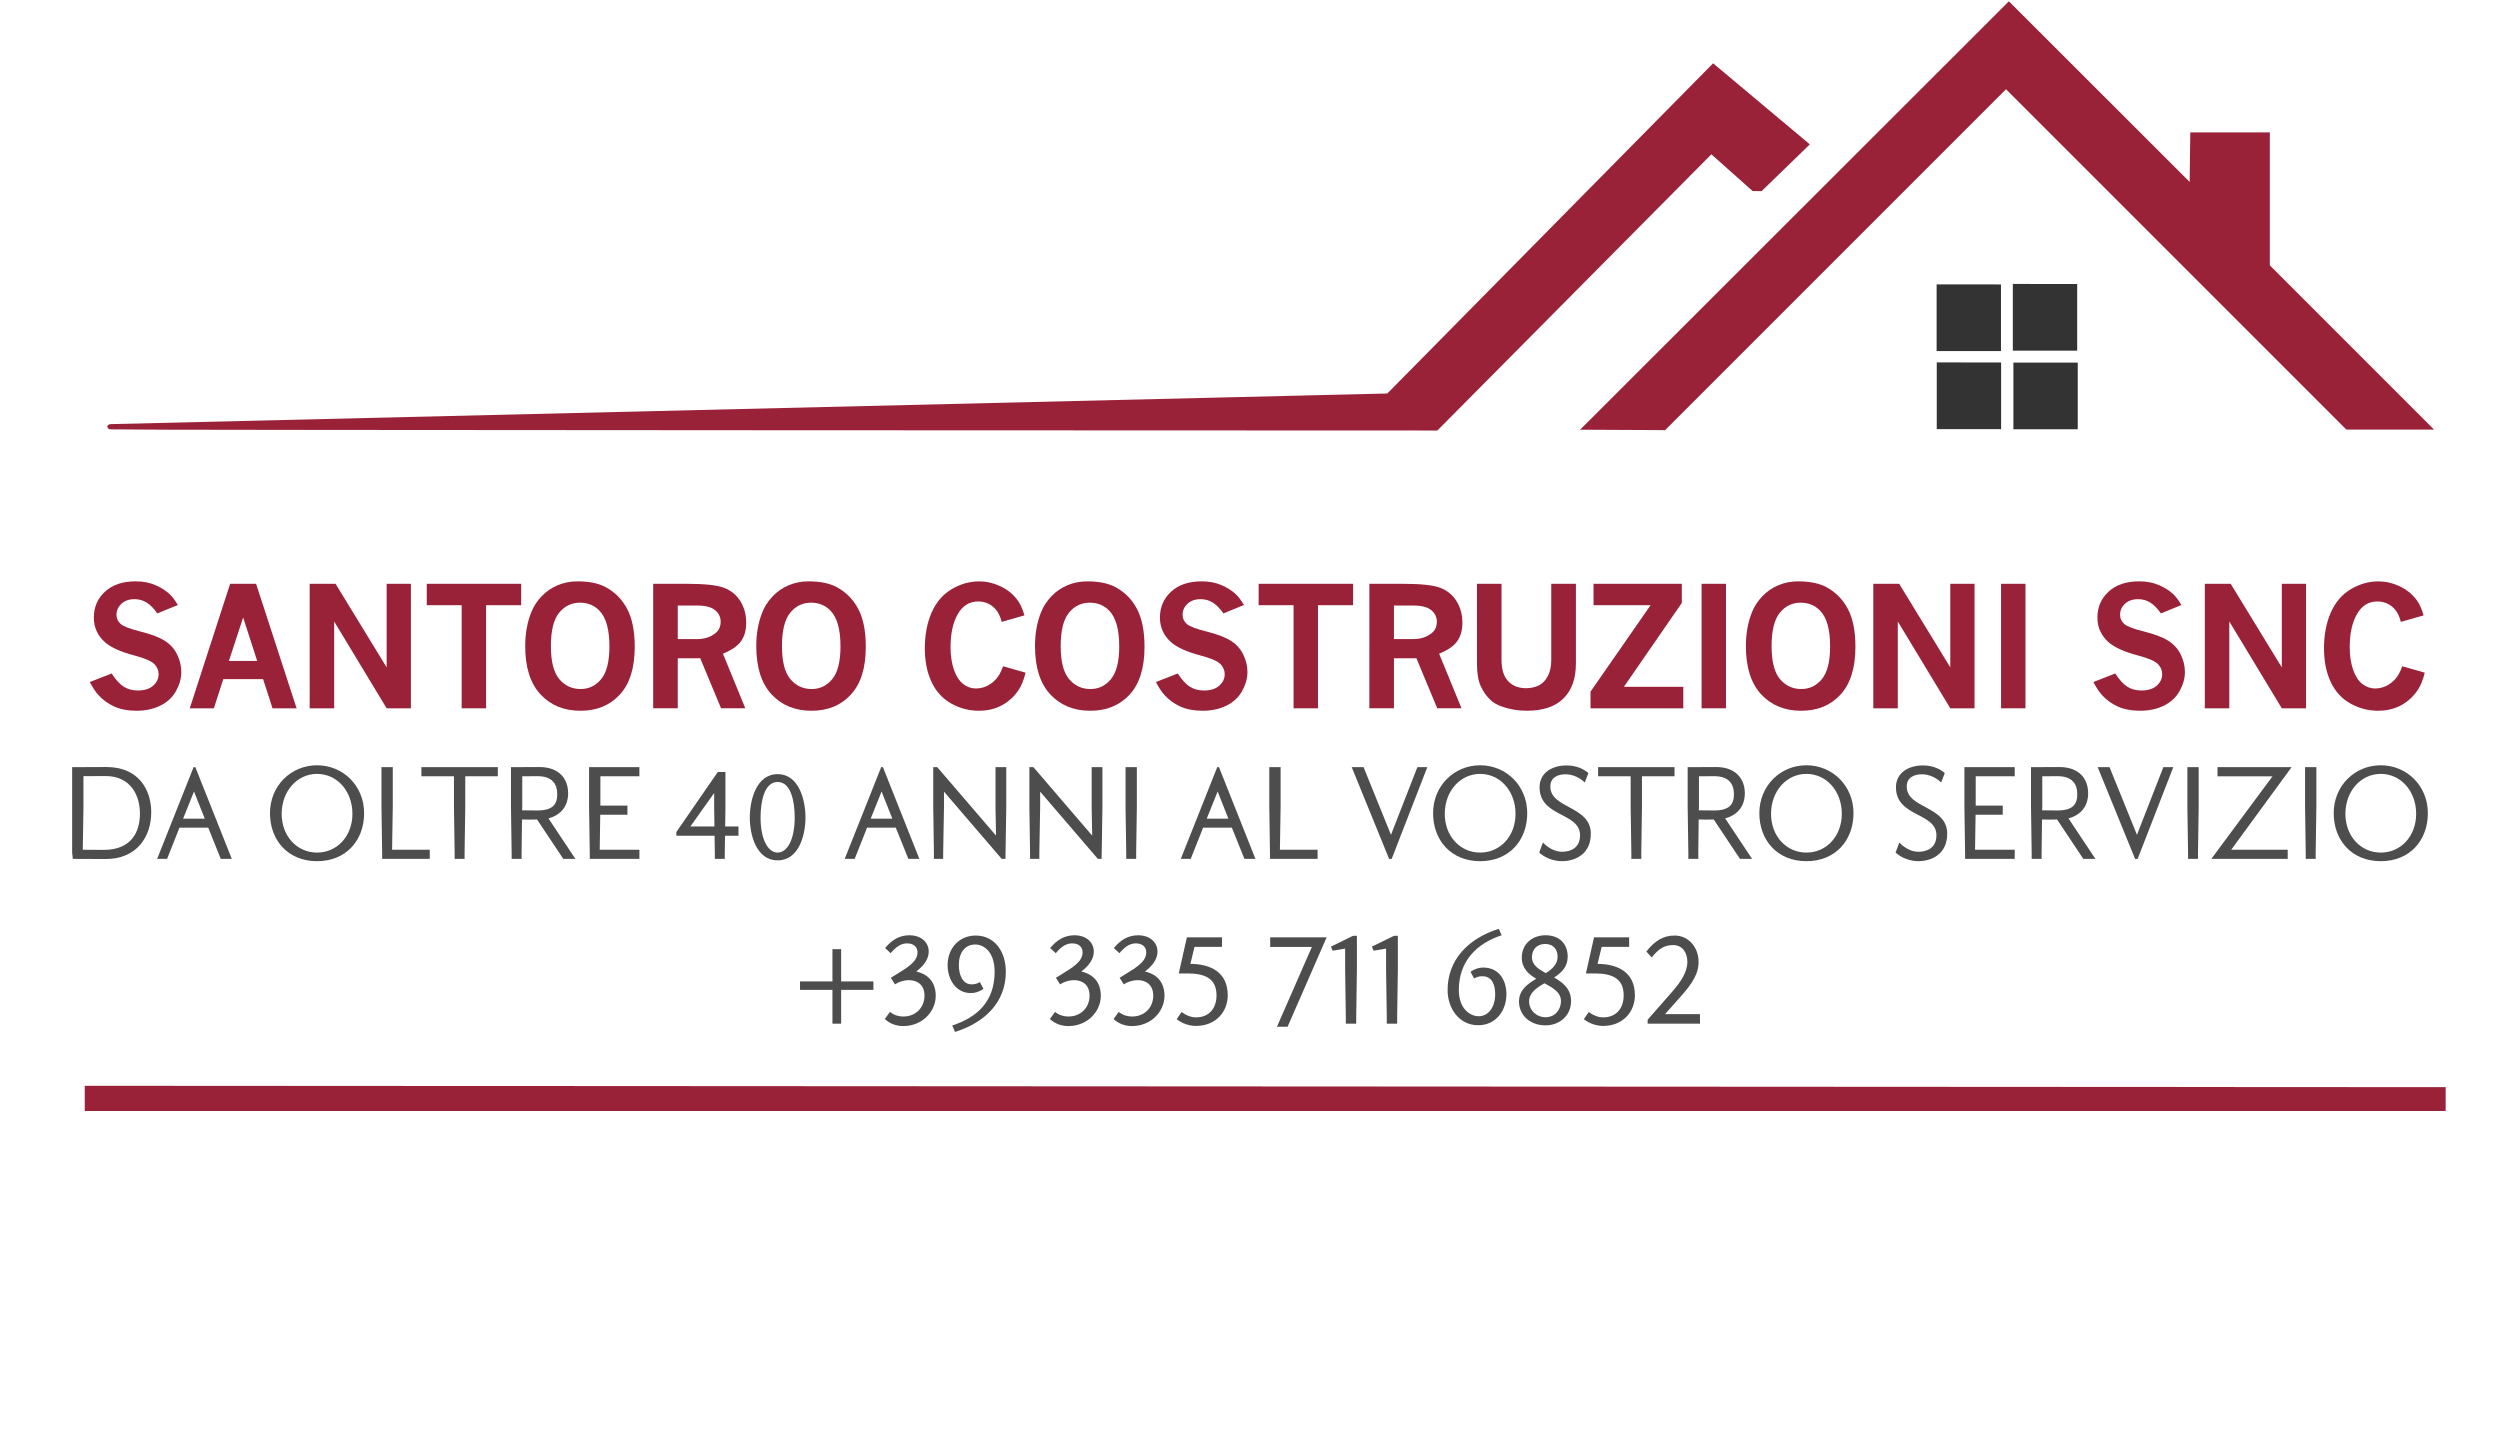
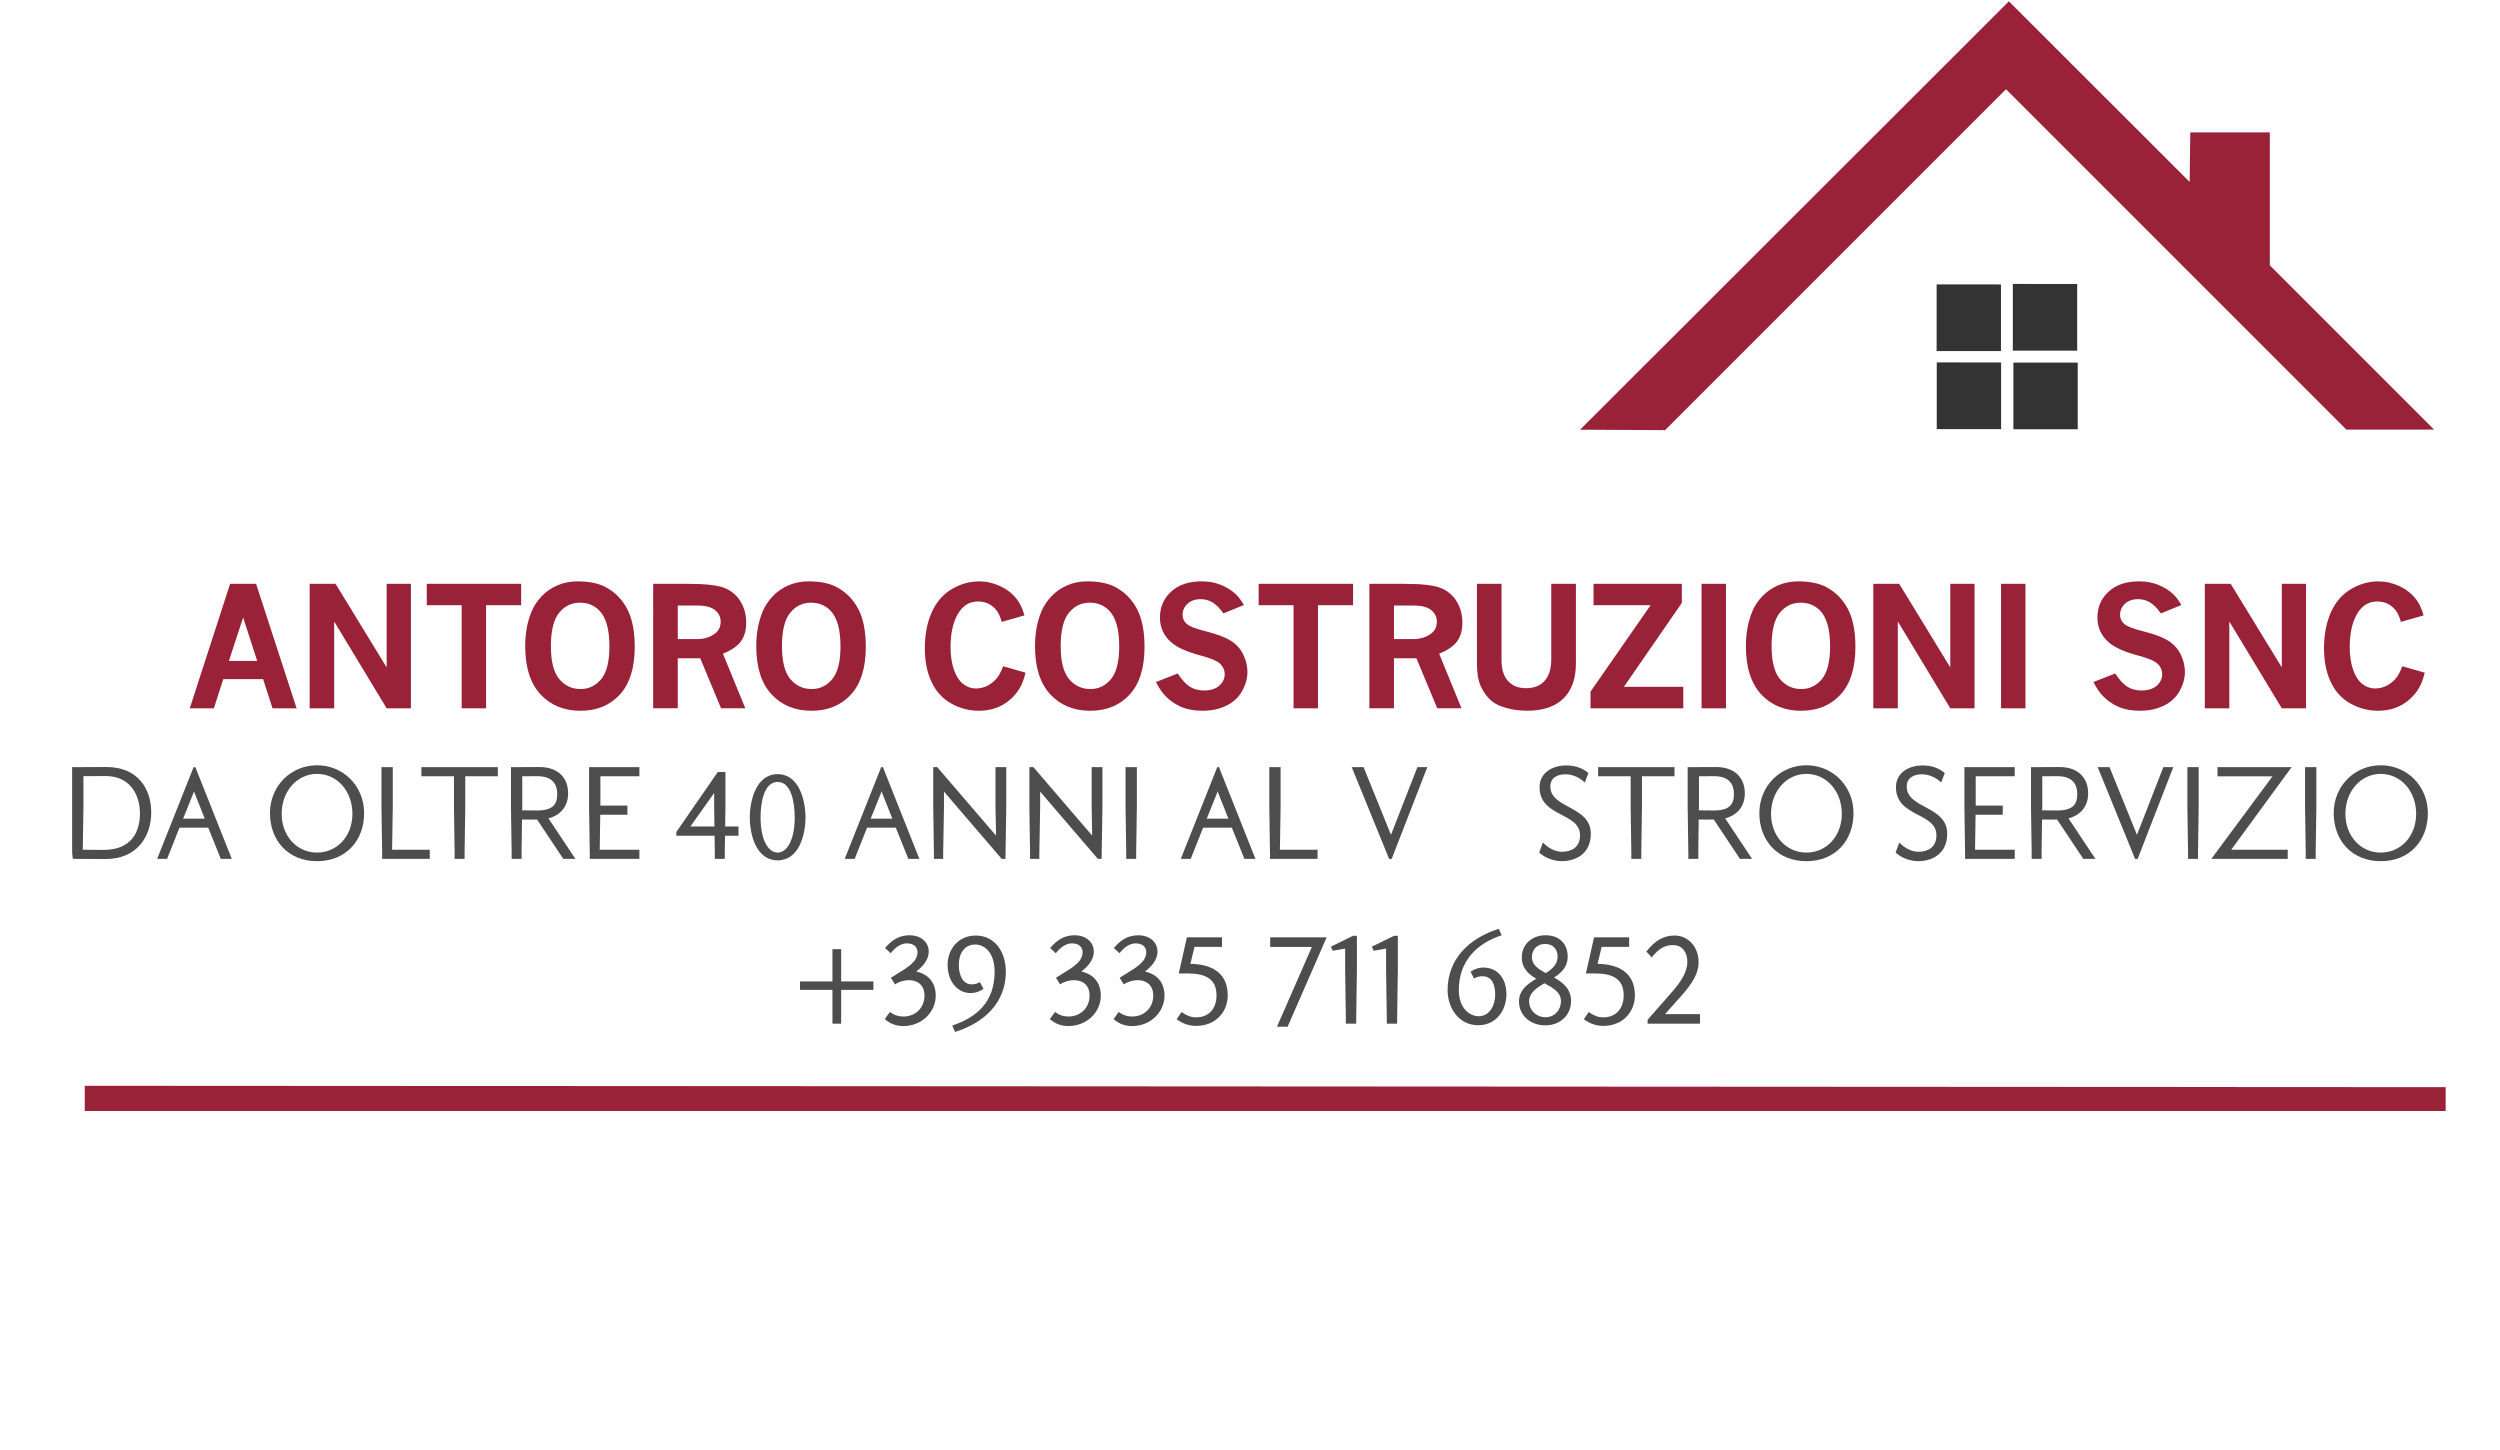
<svg xmlns="http://www.w3.org/2000/svg" width="150.812mm" height="87.496mm" viewBox="0 0 150.812 87.496" version="1.1" id="svg5">
  <defs id="defs2" />
  <g id="layer1" transform="translate(-30.568,-116.021)" style="display:inline">
-     <path style="fill:#992239;fill-opacity:1;stroke:#992239;stroke-width:0.265px;stroke-linecap:butt;stroke-linejoin:miter;stroke-opacity:1" d="m 133.919,120.02 -19.605,19.87 -77.07,1.849 c 0,0 -0.141,0.014 -0.011,0.057 0.13,0.043 79.989,0.063 79.989,0.063 l 16.579,-16.711 2.547,2.267 0.435,0.004 2.765,-2.682 z" id="path231" />
    <path style="fill:#992239;fill-opacity:1;stroke:#992239;stroke-width:0.265px;stroke-linecap:butt;stroke-linejoin:miter;stroke-opacity:1" d="m 126.205,141.812 25.549,-25.525 11.032,11.023 0.042,-3.169 h 4.535 v 7.943 l 9.722,9.722 h -4.915 L 151.58,121.217 130.961,141.836 Z" id="path233" />
    <path style="fill:#333333;stroke:#333333;stroke-width:0.265px;stroke-linecap:butt;stroke-linejoin:miter;stroke-opacity:1" d="m 147.527,133.309 v 3.759 h 3.617 v -3.756 z" id="path235" />
    <path style="fill:#333333;stroke:#333333;stroke-width:0.265px;stroke-linecap:butt;stroke-linejoin:miter;stroke-opacity:1" d="m 152.124,133.283 v 3.759 h 3.617 v -3.756 z" id="path235-3" />
    <path style="fill:#333333;stroke:#333333;stroke-width:0.265px;stroke-linecap:butt;stroke-linejoin:miter;stroke-opacity:1" d="m 147.535,138.016 v 3.759 h 3.617 v -3.756 z" id="path235-6" />
    <path style="fill:#333333;stroke:#333333;stroke-width:0.265px;stroke-linecap:butt;stroke-linejoin:miter;stroke-opacity:1" d="m 152.158,138.026 v 3.759 h 3.617 v -3.756 z" id="path235-7" />
    <path style="fill:#992239;fill-opacity:1;stroke:#992239;stroke-width:0.265px;stroke-linecap:butt;stroke-linejoin:miter;stroke-opacity:1" d="m 35.813,181.653 v 1.258 H 177.97 v -1.175 z" id="path403" />
    <g aria-label="SANTORO COSTRUZIONI SNC" id="text5929" style="font-size:10.054px;line-height:0.1;letter-spacing:-0.262px;word-spacing:0px;stroke-width:0.265">
-       <path d="m 37.304,156.649 q 0.373,0.574 0.731,0.8 0.363,0.226 0.854,0.226 0.589,0 0.918,-0.29 0.329,-0.295 0.329,-0.692 0,-0.349 -0.26,-0.614 -0.265,-0.265 -1.183,-0.511 -1.252,-0.329 -1.792,-0.805 -0.673,-0.599 -0.673,-1.483 0,-0.947 0.673,-1.566 0.673,-0.623 1.846,-0.623 0.668,0 1.188,0.226 0.525,0.221 0.889,0.569 0.236,0.231 0.471,0.633 l -1.237,0.506 q -0.314,-0.447 -0.643,-0.653 -0.329,-0.206 -0.731,-0.206 -0.496,0 -0.795,0.28 -0.295,0.275 -0.295,0.668 0,0.314 0.245,0.54 0.241,0.226 1.208,0.466 0.967,0.241 1.463,0.56 0.501,0.319 0.746,0.83 0.25,0.511 0.25,1.051 0,0.569 -0.319,1.144 -0.319,0.574 -0.947,0.884 -0.628,0.309 -1.443,0.309 -0.771,0 -1.34,-0.255 -0.565,-0.26 -0.957,-0.697 -0.255,-0.28 -0.515,-0.781 z" style="font-family:'News Gothic';-inkscape-font-specification:'News Gothic';fill:#992239" id="path876" />
      <path d="m 44.45,151.239 h 1.566 l 2.445,7.511 h -1.453 l -0.569,-1.762 h -2.401 l -0.569,1.762 h -1.453 z m 0.785,2.032 -0.859,2.622 h 1.708 z" style="font-family:'News Gothic';-inkscape-font-specification:'News Gothic';fill:#992239" id="path878" />
      <path d="m 49.249,151.239 h 1.561 l 3.083,5.042 v -5.042 h 1.463 v 7.511 h -1.463 l -3.166,-5.238 v 5.238 h -1.478 z" style="font-family:'News Gothic';-inkscape-font-specification:'News Gothic';fill:#992239" id="path880" />
      <path d="m 56.312,151.239 h 5.695 v 1.291 h -2.116 v 6.22 h -1.473 v -6.22 h -2.106 z" style="font-family:'News Gothic';-inkscape-font-specification:'News Gothic';fill:#992239" id="path882" />
      <path d="m 65.407,151.092 q 1.06,0 1.708,0.353 0.849,0.461 1.296,1.326 0.447,0.864 0.447,2.268 0,1.905 -0.898,2.882 -0.898,0.977 -2.376,0.977 -1.492,0 -2.415,-0.992 -0.918,-0.997 -0.918,-2.906 0,-1.149 0.373,-2.062 0.201,-0.506 0.614,-0.943 0.417,-0.437 0.967,-0.668 0.555,-0.236 1.203,-0.236 z m 0.147,1.286 q -0.761,0 -1.257,0.609 -0.496,0.609 -0.496,2.013 0,1.38 0.501,1.983 0.506,0.604 1.291,0.604 0.746,0 1.242,-0.599 0.496,-0.604 0.496,-1.974 0,-1.532 -0.604,-2.155 -0.466,-0.481 -1.173,-0.481 z" style="font-family:'News Gothic';-inkscape-font-specification:'News Gothic';fill:#992239" id="path884" />
      <path d="m 69.971,151.239 h 2.028 q 1.635,0 2.258,0.245 0.628,0.245 0.977,0.81 0.349,0.565 0.349,1.296 0,0.673 -0.314,1.114 -0.314,0.437 -1.09,0.751 l 1.35,3.294 h -1.463 l -1.257,-3.019 h -1.355 v 3.019 h -1.483 z m 1.483,1.311 v 2.023 h 1.183 q 0.648,0 1.105,-0.368 0.299,-0.245 0.299,-0.682 0,-0.417 -0.334,-0.692 -0.334,-0.28 -1.07,-0.28 z" style="font-family:'News Gothic';-inkscape-font-specification:'News Gothic';fill:#992239" id="path886" />
      <path d="m 79.346,151.092 q 1.06,0 1.708,0.353 0.849,0.461 1.296,1.326 0.447,0.864 0.447,2.268 0,1.905 -0.898,2.882 -0.898,0.977 -2.376,0.977 -1.492,0 -2.415,-0.992 -0.918,-0.997 -0.918,-2.906 0,-1.149 0.373,-2.062 0.201,-0.506 0.614,-0.943 0.417,-0.437 0.967,-0.668 0.555,-0.236 1.203,-0.236 z m 0.147,1.286 q -0.761,0 -1.257,0.609 -0.496,0.609 -0.496,2.013 0,1.38 0.501,1.983 0.506,0.604 1.291,0.604 0.746,0 1.242,-0.599 0.496,-0.604 0.496,-1.974 0,-1.532 -0.604,-2.155 -0.466,-0.481 -1.173,-0.481 z" style="font-family:'News Gothic';-inkscape-font-specification:'News Gothic';fill:#992239" id="path888" />
      <path d="m 92.436,156.6 q -0.157,0.633 -0.398,1.006 -0.388,0.604 -1.006,0.947 -0.614,0.344 -1.424,0.344 -0.864,0 -1.65,-0.432 -0.785,-0.437 -1.193,-1.301 -0.407,-0.864 -0.407,-2.037 0,-1.222 0.412,-2.16 0.417,-0.938 1.208,-1.404 0.79,-0.471 1.664,-0.471 0.643,0 1.257,0.285 0.619,0.285 1.021,0.805 0.28,0.363 0.447,0.962 l -1.375,0.393 q -0.147,-0.609 -0.525,-0.918 -0.373,-0.314 -0.898,-0.314 -0.785,0 -1.222,0.761 -0.437,0.761 -0.437,1.988 0,0.776 0.201,1.36 0.201,0.584 0.555,0.864 0.353,0.275 0.766,0.275 0.619,0 1.105,-0.447 0.344,-0.309 0.54,-0.893 z" style="font-family:'News Gothic';-inkscape-font-specification:'News Gothic';fill:#992239" id="path890" />
      <path d="m 96.16,151.092 q 1.06,0 1.708,0.353 0.849,0.461 1.296,1.326 0.447,0.864 0.447,2.268 0,1.905 -0.898,2.882 -0.898,0.977 -2.376,0.977 -1.492,0 -2.415,-0.992 -0.918,-0.997 -0.918,-2.906 0,-1.149 0.373,-2.062 0.201,-0.506 0.614,-0.943 0.417,-0.437 0.967,-0.668 0.555,-0.236 1.203,-0.236 z m 0.147,1.286 q -0.761,0 -1.257,0.609 -0.496,0.609 -0.496,2.013 0,1.38 0.501,1.983 0.506,0.604 1.291,0.604 0.746,0 1.242,-0.599 0.496,-0.604 0.496,-1.974 0,-1.532 -0.604,-2.155 -0.466,-0.481 -1.173,-0.481 z" style="font-family:'News Gothic';-inkscape-font-specification:'News Gothic';fill:#992239" id="path892" />
      <path d="m 101.617,156.649 q 0.373,0.574 0.731,0.8 0.363,0.226 0.854,0.226 0.589,0 0.918,-0.29 0.329,-0.295 0.329,-0.692 0,-0.349 -0.26,-0.614 -0.265,-0.265 -1.183,-0.511 -1.252,-0.329 -1.792,-0.805 -0.673,-0.599 -0.673,-1.483 0,-0.947 0.673,-1.566 0.673,-0.623 1.846,-0.623 0.668,0 1.188,0.226 0.525,0.221 0.889,0.569 0.236,0.231 0.471,0.633 l -1.237,0.506 q -0.314,-0.447 -0.643,-0.653 -0.329,-0.206 -0.731,-0.206 -0.496,0 -0.795,0.28 -0.295,0.275 -0.295,0.668 0,0.314 0.245,0.54 0.241,0.226 1.208,0.466 0.967,0.241 1.463,0.56 0.501,0.319 0.746,0.83 0.25,0.511 0.25,1.051 0,0.569 -0.319,1.144 -0.319,0.574 -0.947,0.884 -0.628,0.309 -1.443,0.309 -0.771,0 -1.34,-0.255 -0.565,-0.26 -0.957,-0.697 -0.255,-0.28 -0.515,-0.781 z" style="font-family:'News Gothic';-inkscape-font-specification:'News Gothic';fill:#992239" id="path894" />
      <path d="m 106.496,151.239 h 5.695 v 1.291 h -2.116 v 6.22 h -1.473 v -6.22 h -2.106 z" style="font-family:'News Gothic';-inkscape-font-specification:'News Gothic';fill:#992239" id="path896" />
      <path d="m 113.175,151.239 h 2.028 q 1.635,0 2.258,0.245 0.628,0.245 0.977,0.81 0.349,0.565 0.349,1.296 0,0.673 -0.314,1.114 -0.314,0.437 -1.09,0.751 l 1.35,3.294 h -1.463 l -1.257,-3.019 h -1.355 v 3.019 h -1.483 z m 1.483,1.311 v 2.023 h 1.183 q 0.648,0 1.105,-0.368 0.299,-0.245 0.299,-0.682 0,-0.417 -0.334,-0.692 -0.334,-0.28 -1.07,-0.28 z" style="font-family:'News Gothic';-inkscape-font-specification:'News Gothic';fill:#992239" id="path898" />
      <path d="m 119.664,151.239 h 1.483 v 4.585 q 0,0.859 0.398,1.286 0.398,0.427 1.08,0.427 0.437,0 0.776,-0.172 0.339,-0.172 0.54,-0.56 0.206,-0.388 0.206,-0.982 v -4.585 h 1.488 v 4.801 q 0,1.375 -0.751,2.116 -0.751,0.741 -2.199,0.741 -0.835,0 -1.556,-0.265 -0.383,-0.142 -0.638,-0.373 -0.353,-0.324 -0.589,-0.825 -0.236,-0.506 -0.236,-1.355 z" style="font-family:'News Gothic';-inkscape-font-specification:'News Gothic';fill:#992239" id="path900" />
      <path d="m 126.697,151.239 h 5.327 v 1.154 l -3.495,5.061 h 3.584 v 1.296 h -5.597 v -1.006 l 3.623,-5.214 h -3.441 z" style="font-family:'News Gothic';-inkscape-font-specification:'News Gothic';fill:#992239" id="path902" />
      <path d="m 133.215,151.239 h 1.473 v 7.511 h -1.473 z" style="font-family:'News Gothic';-inkscape-font-specification:'News Gothic';fill:#992239" id="path904" />
      <path d="m 139.045,151.092 q 1.06,0 1.708,0.353 0.849,0.461 1.296,1.326 0.447,0.864 0.447,2.268 0,1.905 -0.898,2.882 -0.898,0.977 -2.376,0.977 -1.492,0 -2.415,-0.992 -0.918,-0.997 -0.918,-2.906 0,-1.149 0.373,-2.062 0.201,-0.506 0.614,-0.943 0.417,-0.437 0.967,-0.668 0.555,-0.236 1.203,-0.236 z m 0.147,1.286 q -0.761,0 -1.257,0.609 -0.496,0.609 -0.496,2.013 0,1.38 0.501,1.983 0.506,0.604 1.291,0.604 0.746,0 1.242,-0.599 0.496,-0.604 0.496,-1.974 0,-1.532 -0.604,-2.155 -0.466,-0.481 -1.173,-0.481 z" style="font-family:'News Gothic';-inkscape-font-specification:'News Gothic';fill:#992239" id="path906" />
      <path d="m 143.575,151.239 h 1.561 l 3.083,5.042 v -5.042 h 1.463 v 7.511 h -1.463 l -3.166,-5.238 v 5.238 h -1.478 z" style="font-family:'News Gothic';-inkscape-font-specification:'News Gothic';fill:#992239" id="path908" />
      <path d="m 151.281,151.239 h 1.473 v 7.511 h -1.473 z" style="font-family:'News Gothic';-inkscape-font-specification:'News Gothic';fill:#992239" id="path910" />
      <path d="m 158.17,156.649 q 0.373,0.574 0.731,0.8 0.363,0.226 0.854,0.226 0.589,0 0.918,-0.29 0.329,-0.295 0.329,-0.692 0,-0.349 -0.26,-0.614 -0.265,-0.265 -1.183,-0.511 -1.252,-0.329 -1.792,-0.805 -0.673,-0.599 -0.673,-1.483 0,-0.947 0.673,-1.566 0.673,-0.623 1.846,-0.623 0.668,0 1.188,0.226 0.525,0.221 0.889,0.569 0.236,0.231 0.471,0.633 l -1.237,0.506 q -0.314,-0.447 -0.643,-0.653 -0.329,-0.206 -0.731,-0.206 -0.496,0 -0.795,0.28 -0.295,0.275 -0.295,0.668 0,0.314 0.245,0.54 0.241,0.226 1.208,0.466 0.967,0.241 1.463,0.56 0.501,0.319 0.746,0.83 0.25,0.511 0.25,1.051 0,0.569 -0.319,1.144 -0.319,0.574 -0.947,0.884 -0.628,0.309 -1.443,0.309 -0.771,0 -1.34,-0.255 -0.565,-0.26 -0.957,-0.697 -0.255,-0.28 -0.515,-0.781 z" style="font-family:'News Gothic';-inkscape-font-specification:'News Gothic';fill:#992239" id="path912" />
      <path d="m 163.573,151.239 h 1.561 l 3.083,5.042 v -5.042 h 1.463 v 7.511 h -1.463 l -3.166,-5.238 v 5.238 h -1.478 z" style="font-family:'News Gothic';-inkscape-font-specification:'News Gothic';fill:#992239" id="path914" />
      <path d="m 176.841,156.6 q -0.157,0.633 -0.398,1.006 -0.388,0.604 -1.006,0.947 -0.614,0.344 -1.424,0.344 -0.864,0 -1.65,-0.432 -0.785,-0.437 -1.193,-1.301 -0.407,-0.864 -0.407,-2.037 0,-1.222 0.412,-2.16 0.417,-0.938 1.208,-1.404 0.79,-0.471 1.664,-0.471 0.643,0 1.257,0.285 0.619,0.285 1.021,0.805 0.28,0.363 0.447,0.962 l -1.375,0.393 q -0.147,-0.609 -0.525,-0.918 -0.373,-0.314 -0.898,-0.314 -0.785,0 -1.222,0.761 -0.437,0.761 -0.437,1.988 0,0.776 0.201,1.36 0.201,0.584 0.555,0.864 0.353,0.275 0.766,0.275 0.619,0 1.105,-0.447 0.344,-0.309 0.54,-0.893 z" style="font-family:'News Gothic';-inkscape-font-specification:'News Gothic';fill:#992239" id="path916" />
    </g>
    <g aria-label="DA OLTRE 40 ANNI AL VOSTRO SERVIZIO" id="text1448" style="font-size:8.114px;line-height:1.25;letter-spacing:0.032px;word-spacing:0px;stroke-width:0.265" transform="translate(0,-2.633)">
      <path d="m 34.961,170.466 c 0.665,0.008 1.323,0.008 1.988,0.008 1.874,0 2.742,-1.347 2.742,-2.816 0,-1.387 -0.779,-2.734 -2.702,-2.734 -0.698,0 -1.387,0 -2.069,0.008 v 5.16 z m 0.641,-3.124 v -1.866 c 0.446,-0.008 0.884,-0.008 1.331,-0.008 1.501,0 2.077,1.152 2.077,2.264 0,1.112 -0.519,2.191 -2.183,2.191 -0.43,0 -0.86,0 -1.266,-0.008 z" style="font-family:'Aragon Sans SC';-inkscape-font-specification:'Aragon Sans SC';fill:#4d4d4d" id="path16512" />
      <path d="m 43.886,170.466 h 0.665 l -2.199,-5.534 h -0.105 l -2.199,5.534 h 0.6 l 0.746,-1.882 h 1.736 z m -1.615,-4.065 0.649,1.639 h -1.306 z" style="font-family:'Aragon Sans SC';-inkscape-font-specification:'Aragon Sans SC';fill:#4d4d4d" id="path16514" />
      <path d="m 46.854,167.708 c 0,1.639 1.087,2.897 2.84,2.897 1.753,0 2.84,-1.258 2.84,-2.897 0,-1.647 -1.266,-2.889 -2.84,-2.889 -1.574,0 -2.84,1.241 -2.84,2.889 z m 4.974,0.041 c 0,1.347 -0.925,2.337 -2.134,2.337 -1.209,0 -2.134,-0.99 -2.134,-2.337 0,-1.363 0.925,-2.41 2.134,-2.41 1.209,0 2.134,1.039 2.134,2.41 z" style="font-family:'Aragon Sans SC';-inkscape-font-specification:'Aragon Sans SC';fill:#4d4d4d" id="path16516" />
      <path d="m 54.221,169.915 0.041,-2.572 v -2.41 h -0.682 v 2.41 l 0.041,2.751 v 0.373 h 2.872 v -0.552 z" style="font-family:'Aragon Sans SC';-inkscape-font-specification:'Aragon Sans SC';fill:#4d4d4d" id="path16518" />
      <path d="m 55.989,165.484 h 1.964 v 1.858 l 0.041,2.751 v 0.373 h 0.6 v -0.373 l 0.041,-2.751 v -1.858 h 1.964 v -0.552 h -4.609 z" style="font-family:'Aragon Sans SC';-inkscape-font-specification:'Aragon Sans SC';fill:#4d4d4d" id="path16520" />
      <path d="m 64.548,170.466 h 0.73 l -1.623,-2.442 c 0.787,-0.219 1.185,-0.771 1.185,-1.517 0,-0.876 -0.552,-1.582 -1.736,-1.582 -0.568,0 -1.144,0 -1.712,0.008 v 2.41 l 0.041,2.751 v 0.373 h 0.6 v -0.373 l 0.024,-2.004 c 0.292,0.008 0.6,0.008 0.909,0 z m -2.475,-3.124 v -1.858 c 0.3,-0.008 0.609,-0.008 0.909,-0.008 0.957,0 1.201,0.536 1.201,1.079 0,0.609 -0.252,0.99 -1.201,0.99 -0.308,0 -0.609,0 -0.917,-0.008 z" style="font-family:'Aragon Sans SC';-inkscape-font-specification:'Aragon Sans SC';fill:#4d4d4d" id="path16522" />
      <path d="m 66.146,170.466 h 2.994 v -0.552 h -2.394 l 0.032,-2.11 h 1.639 v -0.552 h -1.631 v -1.769 h 2.353 v -0.552 h -3.035 v 2.41 l 0.041,2.751 z" style="font-family:'Aragon Sans SC';-inkscape-font-specification:'Aragon Sans SC';fill:#4d4d4d" id="path16524" />
      <path d="m 71.37,169.071 h 2.304 l 0.016,1.022 v 0.373 h 0.6 v -0.373 l 0.016,-1.022 h 0.811 v -0.56 h -0.803 l 0.016,-1.16 v -2.126 h -0.462 l -2.499,3.619 z m 0.844,-0.56 1.436,-2.02 v 0.86 c 0,0.389 0.016,0.779 0.016,1.16 z" style="font-family:'Aragon Sans SC';-inkscape-font-specification:'Aragon Sans SC';fill:#4d4d4d" id="path16526" />
      <path d="m 79.159,167.967 c 0,-1.022 -0.381,-2.613 -1.68,-2.613 -1.298,0 -1.68,1.59 -1.68,2.613 0,1.03 0.381,2.588 1.68,2.588 1.298,0 1.68,-1.558 1.68,-2.588 z m -2.71,0 c 0,-0.941 0.219,-2.142 1.03,-2.142 0.811,0 1.03,1.201 1.03,2.142 0,1.306 -0.438,2.118 -1.03,2.118 -0.592,0 -1.03,-0.811 -1.03,-2.118 z" style="font-family:'Aragon Sans SC';-inkscape-font-specification:'Aragon Sans SC';fill:#4d4d4d" id="path16528" />
      <path d="m 85.364,170.466 h 0.665 l -2.199,-5.534 h -0.105 l -2.199,5.534 h 0.6 l 0.746,-1.882 h 1.736 z m -1.615,-4.065 0.649,1.639 h -1.306 z" style="font-family:'Aragon Sans SC';-inkscape-font-specification:'Aragon Sans SC';fill:#4d4d4d" id="path16530" />
      <path d="m 86.905,170.466 h 0.56 v -0.373 l 0.049,-2.751 v -0.933 l 3.481,4.057 h 0.227 l 0.049,-3.124 v -2.41 h -0.649 v 2.41 l 0.032,1.72 -3.546,-4.13 h -0.243 v 2.41 l 0.041,2.751 z" style="font-family:'Aragon Sans SC';-inkscape-font-specification:'Aragon Sans SC';fill:#4d4d4d" id="path16532" />
      <path d="m 92.706,170.466 h 0.56 v -0.373 l 0.049,-2.751 v -0.933 l 3.481,4.057 h 0.227 l 0.049,-3.124 v -2.41 H 96.422 v 2.41 l 0.032,1.72 -3.546,-4.13 h -0.243 v 2.41 l 0.041,2.751 z" style="font-family:'Aragon Sans SC';-inkscape-font-specification:'Aragon Sans SC';fill:#4d4d4d" id="path16534" />
      <path d="m 98.507,170.466 h 0.6 v -0.373 l 0.041,-2.751 v -2.41 h -0.682 v 2.41 l 0.041,2.751 z" style="font-family:'Aragon Sans SC';-inkscape-font-specification:'Aragon Sans SC';fill:#4d4d4d" id="path16536" />
      <path d="m 105.637,170.466 h 0.665 l -2.199,-5.534 h -0.105 l -2.199,5.534 h 0.6 l 0.746,-1.882 h 1.736 z m -1.615,-4.065 0.649,1.639 h -1.306 z" style="font-family:'Aragon Sans SC';-inkscape-font-specification:'Aragon Sans SC';fill:#4d4d4d" id="path16538" />
      <path d="m 107.779,169.915 0.041,-2.572 v -2.41 h -0.682 v 2.41 l 0.041,2.751 v 0.373 h 2.872 v -0.552 z" style="font-family:'Aragon Sans SC';-inkscape-font-specification:'Aragon Sans SC';fill:#4d4d4d" id="path16540" />
      <path d="m 114.479,169.014 -1.655,-4.081 h -0.714 l 2.256,5.534 h 0.154 l 2.15,-5.534 h -0.6 z" style="font-family:'Aragon Sans SC';-inkscape-font-specification:'Aragon Sans SC';fill:#4d4d4d" id="path16542" />
-       <path d="m 117.018,167.708 c 0,1.639 1.087,2.897 2.84,2.897 1.753,0 2.84,-1.258 2.84,-2.897 0,-1.647 -1.266,-2.889 -2.84,-2.889 -1.574,0 -2.84,1.241 -2.84,2.889 z m 4.974,0.041 c 0,1.347 -0.925,2.337 -2.134,2.337 -1.209,0 -2.134,-0.99 -2.134,-2.337 0,-1.363 0.925,-2.41 2.134,-2.41 1.209,0 2.134,1.039 2.134,2.41 z" style="font-family:'Aragon Sans SC';-inkscape-font-specification:'Aragon Sans SC';fill:#4d4d4d" id="path16544" />
      <path d="m 123.419,170.085 c 0.365,0.333 0.893,0.519 1.371,0.519 0.811,0 1.744,-0.43 1.744,-1.655 0,-1.696 -2.442,-1.501 -2.442,-2.848 0,-0.536 0.43,-0.738 0.917,-0.738 0.438,0 0.86,0.203 1.16,0.495 l 0.219,-0.568 c -0.227,-0.203 -0.665,-0.462 -1.323,-0.462 -0.876,0 -1.623,0.454 -1.623,1.314 0,1.818 2.442,1.509 2.442,2.897 0,0.755 -0.544,0.998 -1.095,0.998 -0.414,0 -0.852,-0.243 -1.144,-0.56 z" style="font-family:'Aragon Sans SC';-inkscape-font-specification:'Aragon Sans SC';fill:#4d4d4d" id="path16546" />
      <path d="m 126.973,165.484 h 1.964 v 1.858 l 0.041,2.751 v 0.373 h 0.6 v -0.373 l 0.041,-2.751 v -1.858 h 1.964 v -0.552 h -4.609 z" style="font-family:'Aragon Sans SC';-inkscape-font-specification:'Aragon Sans SC';fill:#4d4d4d" id="path16548" />
      <path d="m 135.532,170.466 h 0.73 l -1.623,-2.442 c 0.787,-0.219 1.185,-0.771 1.185,-1.517 0,-0.876 -0.552,-1.582 -1.736,-1.582 -0.568,0 -1.144,0 -1.712,0.008 v 2.41 l 0.041,2.751 v 0.373 h 0.6 v -0.373 l 0.024,-2.004 c 0.292,0.008 0.6,0.008 0.909,0 z m -2.475,-3.124 v -1.858 c 0.3,-0.008 0.609,-0.008 0.909,-0.008 0.957,0 1.201,0.536 1.201,1.079 0,0.609 -0.252,0.99 -1.201,0.99 -0.308,0 -0.609,0 -0.917,-0.008 z" style="font-family:'Aragon Sans SC';-inkscape-font-specification:'Aragon Sans SC';fill:#4d4d4d" id="path16550" />
      <path d="m 136.7,167.708 c 0,1.639 1.087,2.897 2.84,2.897 1.753,0 2.84,-1.258 2.84,-2.897 0,-1.647 -1.266,-2.889 -2.84,-2.889 -1.574,0 -2.84,1.241 -2.84,2.889 z m 4.974,0.041 c 0,1.347 -0.925,2.337 -2.134,2.337 -1.209,0 -2.134,-0.99 -2.134,-2.337 0,-1.363 0.925,-2.41 2.134,-2.41 1.209,0 2.134,1.039 2.134,2.41 z" style="font-family:'Aragon Sans SC';-inkscape-font-specification:'Aragon Sans SC';fill:#4d4d4d" id="path16552" />
      <path d="m 144.918,170.085 c 0.365,0.333 0.893,0.519 1.371,0.519 0.811,0 1.744,-0.43 1.744,-1.655 0,-1.696 -2.442,-1.501 -2.442,-2.848 0,-0.536 0.43,-0.738 0.917,-0.738 0.438,0 0.86,0.203 1.16,0.495 l 0.219,-0.568 c -0.227,-0.203 -0.665,-0.462 -1.323,-0.462 -0.876,0 -1.623,0.454 -1.623,1.314 0,1.818 2.442,1.509 2.442,2.897 0,0.755 -0.544,0.998 -1.095,0.998 -0.414,0 -0.852,-0.243 -1.144,-0.56 z" style="font-family:'Aragon Sans SC';-inkscape-font-specification:'Aragon Sans SC';fill:#4d4d4d" id="path16554" />
      <path d="m 149.112,170.466 h 2.994 v -0.552 h -2.394 l 0.032,-2.11 h 1.639 v -0.552 h -1.631 v -1.769 h 2.353 v -0.552 h -3.035 v 2.41 l 0.041,2.751 z" style="font-family:'Aragon Sans SC';-inkscape-font-specification:'Aragon Sans SC';fill:#4d4d4d" id="path16556" />
      <path d="m 156.243,170.466 h 0.73 l -1.623,-2.442 c 0.787,-0.219 1.185,-0.771 1.185,-1.517 0,-0.876 -0.552,-1.582 -1.736,-1.582 -0.568,0 -1.144,0 -1.712,0.008 v 2.41 l 0.041,2.751 v 0.373 h 0.6 v -0.373 l 0.024,-2.004 c 0.292,0.008 0.6,0.008 0.909,0 z m -2.475,-3.124 v -1.858 c 0.3,-0.008 0.609,-0.008 0.909,-0.008 0.957,0 1.201,0.536 1.201,1.079 0,0.609 -0.252,0.99 -1.201,0.99 -0.308,0 -0.609,0 -0.917,-0.008 z" style="font-family:'Aragon Sans SC';-inkscape-font-specification:'Aragon Sans SC';fill:#4d4d4d" id="path16558" />
      <path d="m 159.48,169.014 -1.655,-4.081 h -0.714 l 2.256,5.534 h 0.154 l 2.15,-5.534 h -0.6 z" style="font-family:'Aragon Sans SC';-inkscape-font-specification:'Aragon Sans SC';fill:#4d4d4d" id="path16560" />
      <path d="m 162.562,170.466 h 0.6 v -0.373 l 0.041,-2.751 v -2.41 h -0.682 v 2.41 l 0.041,2.751 z" style="font-family:'Aragon Sans SC';-inkscape-font-specification:'Aragon Sans SC';fill:#4d4d4d" id="path16562" />
      <path d="m 163.965,170.466 h 4.609 v -0.552 h -3.408 l 3.643,-4.982 h -4.471 v 0.552 h 3.319 z" style="font-family:'Aragon Sans SC';-inkscape-font-specification:'Aragon Sans SC';fill:#4d4d4d" id="path16564" />
      <path d="m 169.661,170.466 h 0.6 v -0.373 l 0.041,-2.751 v -2.41 h -0.682 v 2.41 l 0.041,2.751 z" style="font-family:'Aragon Sans SC';-inkscape-font-specification:'Aragon Sans SC';fill:#4d4d4d" id="path16566" />
      <path d="m 171.348,167.708 c 0,1.639 1.087,2.897 2.84,2.897 1.753,0 2.84,-1.258 2.84,-2.897 0,-1.647 -1.266,-2.889 -2.84,-2.889 -1.574,0 -2.84,1.241 -2.84,2.889 z m 4.974,0.041 c 0,1.347 -0.925,2.337 -2.134,2.337 -1.209,0 -2.134,-0.99 -2.134,-2.337 0,-1.363 0.925,-2.41 2.134,-2.41 1.209,0 2.134,1.039 2.134,2.41 z" style="font-family:'Aragon Sans SC';-inkscape-font-specification:'Aragon Sans SC';fill:#4d4d4d" id="path16568" />
    </g>
    <g aria-label="+39 335 711 6852" id="text1448-3" style="font-size:8.467px;line-height:1.25;letter-spacing:0.032px;word-spacing:0px;stroke-width:0.265" transform="translate(0,-1.214)">
      <path d="m 80.785,178.988 h 0.525 v -2.04 H 83.257 v -0.508 h -1.947 v -1.947 h -0.525 v 1.947 h -1.956 v 0.508 h 1.956 z" style="font-family:'Aragon Sans SC';-inkscape-font-specification:'Aragon Sans SC';fill:#4d4d4d" id="path16589" />
      <path d="m 84.559,176.617 c 0.22,-0.152 0.533,-0.254 0.847,-0.254 0.483,0 0.931,0.271 0.931,0.931 0,0.728 -0.533,1.262 -1.278,1.262 -0.271,0 -0.559,-0.076 -0.804,-0.279 l -0.313,0.432 c 0.33,0.296 0.711,0.423 1.118,0.423 1.118,0 1.956,-0.847 1.956,-1.837 0,-0.423 -0.135,-1.211 -1.177,-1.456 0.525,-0.389 0.754,-0.813 0.754,-1.194 0,-0.627 -0.542,-0.991 -1.143,-0.991 -0.627,0 -1.067,0.271 -1.49,0.77 l 0.339,0.313 c 0.296,-0.364 0.61,-0.593 0.982,-0.593 0.508,0 0.635,0.322 0.635,0.525 0,0.559 -0.516,0.881 -1.304,1.363 l -0.305,0.186 z" style="font-family:'Aragon Sans SC';-inkscape-font-specification:'Aragon Sans SC';fill:#4d4d4d" id="path16591" />
      <path d="m 89.679,176.481 c -0.186,0.11 -0.356,0.135 -0.5,0.135 -0.55,0 -0.77,-0.593 -0.77,-1.168 0,-0.745 0.373,-1.236 0.991,-1.236 0.533,0 1.168,0.457 1.168,1.643 0,1.803 -1.058,2.752 -2.557,3.243 l 0.169,0.389 c 1.803,-0.567 3.065,-1.795 3.065,-3.632 0,-1.185 -0.652,-2.184 -1.82,-2.184 -1.008,0 -1.693,0.787 -1.693,1.778 0,0.889 0.516,1.693 1.397,1.693 0.246,0 0.491,-0.068 0.77,-0.254 z" style="font-family:'Aragon Sans SC';-inkscape-font-specification:'Aragon Sans SC';fill:#4d4d4d" id="path16593" />
      <path d="m 94.518,176.617 c 0.22,-0.152 0.533,-0.254 0.847,-0.254 0.483,0 0.931,0.271 0.931,0.931 0,0.728 -0.533,1.262 -1.278,1.262 -0.271,0 -0.559,-0.076 -0.804,-0.279 l -0.313,0.432 c 0.33,0.296 0.711,0.423 1.118,0.423 1.118,0 1.956,-0.847 1.956,-1.837 0,-0.423 -0.135,-1.211 -1.177,-1.456 0.525,-0.389 0.754,-0.813 0.754,-1.194 0,-0.627 -0.542,-0.991 -1.143,-0.991 -0.627,0 -1.067,0.271 -1.49,0.77 l 0.339,0.313 c 0.296,-0.364 0.61,-0.593 0.982,-0.593 0.508,0 0.635,0.322 0.635,0.525 0,0.559 -0.516,0.881 -1.304,1.363 l -0.305,0.186 z" style="font-family:'Aragon Sans SC';-inkscape-font-specification:'Aragon Sans SC';fill:#4d4d4d" id="path16595" />
      <path d="m 98.359,176.617 c 0.22,-0.152 0.533,-0.254 0.847,-0.254 0.483,0 0.931,0.271 0.931,0.931 0,0.728 -0.533,1.262 -1.278,1.262 -0.271,0 -0.559,-0.076 -0.804,-0.279 l -0.313,0.432 c 0.33,0.296 0.711,0.423 1.118,0.423 1.118,0 1.956,-0.847 1.956,-1.837 0,-0.423 -0.135,-1.211 -1.177,-1.456 0.525,-0.389 0.754,-0.813 0.754,-1.194 0,-0.627 -0.542,-0.991 -1.143,-0.991 -0.627,0 -1.067,0.271 -1.49,0.77 l 0.339,0.313 c 0.296,-0.364 0.61,-0.593 0.982,-0.593 0.508,0 0.635,0.322 0.635,0.525 0,0.559 -0.516,0.881 -1.304,1.363 l -0.305,0.186 z" style="font-family:'Aragon Sans SC';-inkscape-font-specification:'Aragon Sans SC';fill:#4d4d4d" id="path16597" />
      <path d="m 101.676,175.957 h 0.525 c 1.058,0 1.753,0.305 1.753,1.321 0,0.821 -0.483,1.329 -1.236,1.329 -0.313,0 -0.61,-0.127 -0.872,-0.322 l -0.296,0.432 c 0.381,0.296 0.813,0.406 1.168,0.406 1.185,0 1.913,-0.847 1.913,-1.846 0,-1.414 -1.058,-1.888 -2.252,-1.897 l 0.246,-1.024 h 1.659 v -0.576 h -2.117 z" style="font-family:'Aragon Sans SC';-inkscape-font-specification:'Aragon Sans SC';fill:#4d4d4d" id="path16599" />
      <path d="m 107.599,179.174 h 0.643 l 2.354,-5.393 h -3.404 v 0.576 h 2.515 z" style="font-family:'Aragon Sans SC';-inkscape-font-specification:'Aragon Sans SC';fill:#4d4d4d" id="path16601" />
      <path d="m 111.754,178.988 h 0.627 v -0.389 l 0.042,-2.862 v -2.049 h -0.237 l -1.329,0.652 0.102,0.246 0.754,-0.127 v 1.278 l 0.042,2.862 z" style="font-family:'Aragon Sans SC';-inkscape-font-specification:'Aragon Sans SC';fill:#4d4d4d" id="path16603" />
      <path d="m 114.224,178.988 h 0.627 v -0.389 l 0.042,-2.862 v -2.049 h -0.237 l -1.329,0.652 0.102,0.246 0.754,-0.127 v 1.278 l 0.042,2.862 z" style="font-family:'Aragon Sans SC';-inkscape-font-specification:'Aragon Sans SC';fill:#4d4d4d" id="path16605" />
      <path d="m 119.494,176.261 c 0.186,-0.11 0.356,-0.135 0.5,-0.135 0.576,0 0.77,0.508 0.77,1.084 0,0.745 -0.381,1.329 -0.999,1.329 -0.533,0 -1.194,-0.474 -1.194,-1.575 0,-1.753 1.084,-2.819 2.582,-3.31 l -0.169,-0.389 c -1.803,0.567 -3.09,1.829 -3.09,3.7 0,1.075 0.677,2.117 1.846,2.117 1.067,0 1.702,-0.881 1.702,-1.871 0,-0.889 -0.483,-1.609 -1.397,-1.609 -0.246,0 -0.491,0.068 -0.77,0.254 z" style="font-family:'Aragon Sans SC';-inkscape-font-specification:'Aragon Sans SC';fill:#4d4d4d" id="path16607" />
      <path d="m 122.201,177.65 c 0,0.787 0.627,1.439 1.6,1.439 0.847,0 1.541,-0.584 1.541,-1.465 0,-0.737 -0.491,-1.118 -1.024,-1.422 0.449,-0.288 0.821,-0.652 0.821,-1.253 0,-0.762 -0.483,-1.295 -1.338,-1.295 -0.779,0 -1.431,0.508 -1.431,1.346 0,0.643 0.398,0.999 0.872,1.278 -0.542,0.322 -1.041,0.694 -1.041,1.372 z m 2.532,-0.025 c 0,0.516 -0.356,0.974 -0.931,0.974 -0.559,0 -0.991,-0.432 -0.991,-0.957 0,-0.508 0.432,-0.804 0.923,-1.092 0.525,0.279 0.999,0.55 0.999,1.075 z m -1.753,-2.642 c 0,-0.449 0.288,-0.804 0.787,-0.804 0.525,0 0.762,0.347 0.762,0.77 0,0.449 -0.313,0.737 -0.711,0.991 -0.457,-0.254 -0.838,-0.5 -0.838,-0.957 z" style="font-family:'Aragon Sans SC';-inkscape-font-specification:'Aragon Sans SC';fill:#4d4d4d" id="path16609" />
      <path d="m 126.238,175.957 h 0.525 c 1.058,0 1.753,0.305 1.753,1.321 0,0.821 -0.483,1.329 -1.236,1.329 -0.313,0 -0.61,-0.127 -0.872,-0.322 l -0.296,0.432 c 0.381,0.296 0.813,0.406 1.168,0.406 1.185,0 1.913,-0.847 1.913,-1.846 0,-1.414 -1.058,-1.888 -2.252,-1.897 l 0.246,-1.024 h 1.659 v -0.576 h -2.117 z" style="font-family:'Aragon Sans SC';-inkscape-font-specification:'Aragon Sans SC';fill:#4d4d4d" id="path16611" />
      <path d="m 133.119,178.988 v -0.576 h -2.108 c 0.339,-0.389 0.813,-0.906 1.151,-1.295 0.77,-0.914 0.872,-1.422 0.872,-1.863 0,-0.83 -0.567,-1.583 -1.448,-1.583 -0.694,0 -1.202,0.33 -1.702,0.965 l 0.322,0.356 c 0.449,-0.559 0.804,-0.745 1.287,-0.745 0.601,0 0.864,0.491 0.864,1.008 0,0.635 -0.406,1.219 -0.897,1.786 l -1.499,1.71 v 0.237 z" style="font-family:'Aragon Sans SC';-inkscape-font-specification:'Aragon Sans SC';fill:#4d4d4d" id="path16613" />
    </g>
  </g>
</svg>